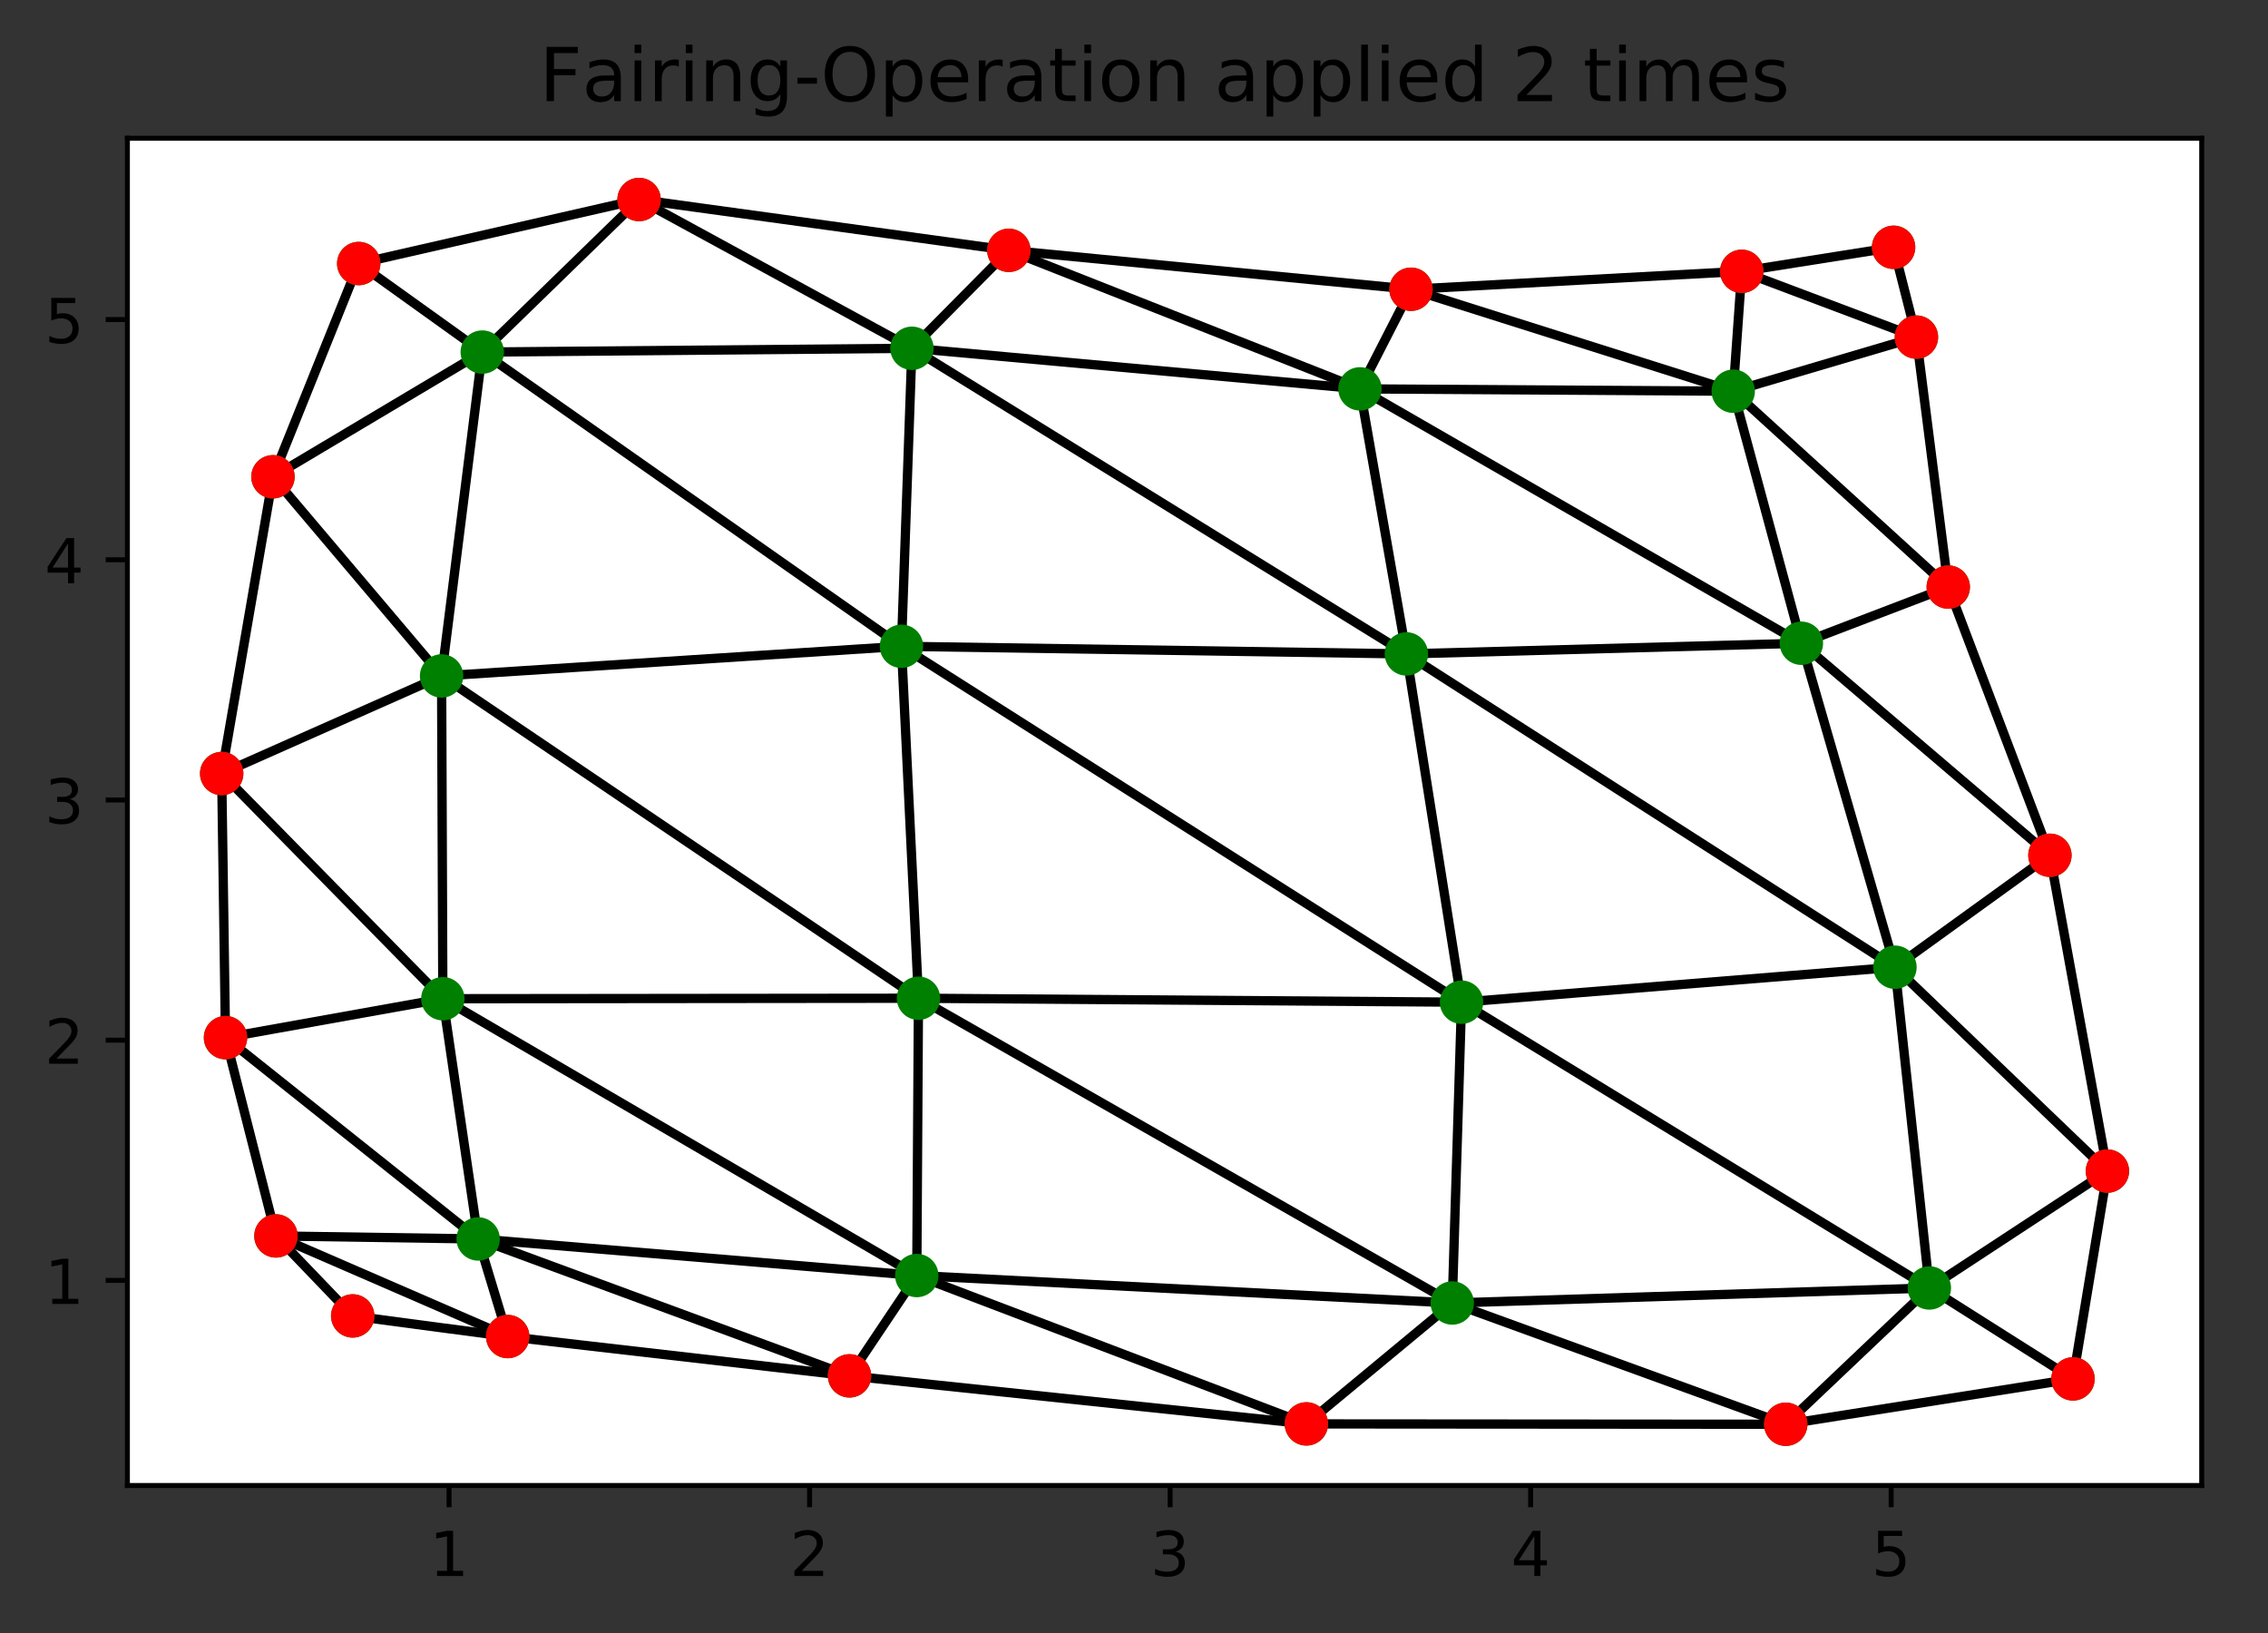
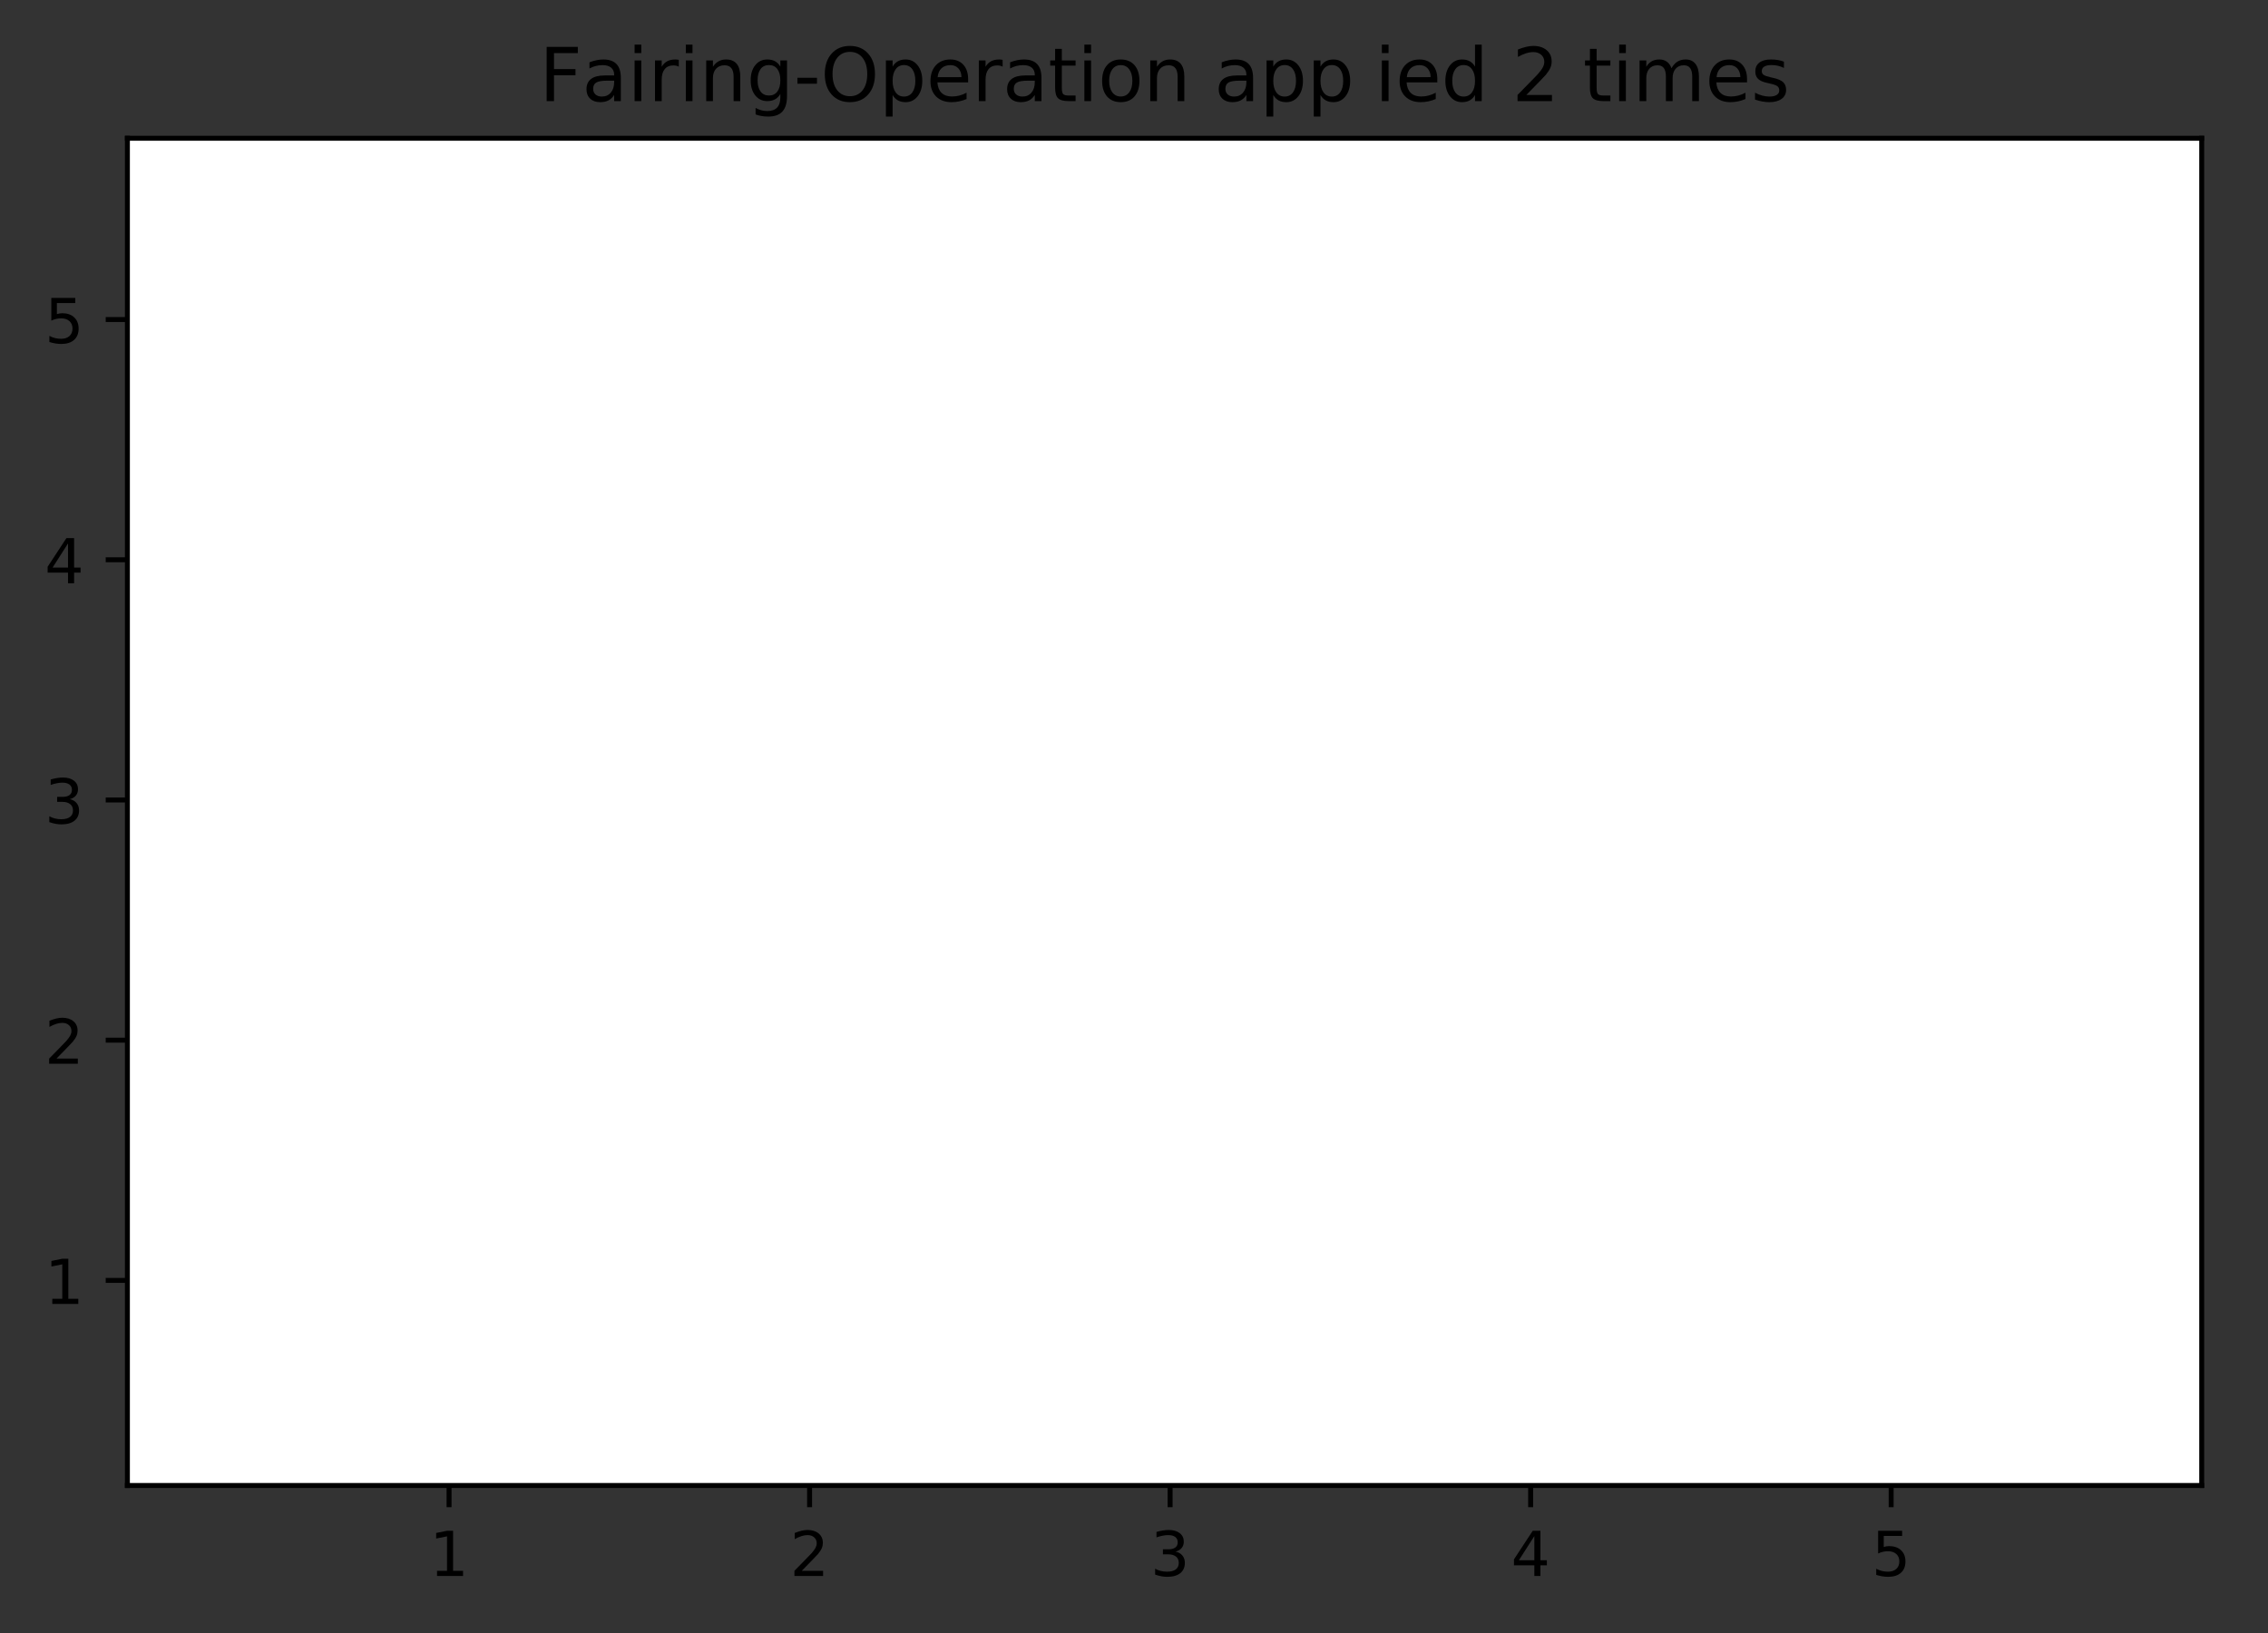
<svg xmlns="http://www.w3.org/2000/svg" xmlns:xlink="http://www.w3.org/1999/xlink" width="488.083" height="351.515" viewBox="0 0 366.063 263.636">
  <rect x="0" y="0" width="366.063" height="263.636" fill="#333333" stroke="none" />
  <defs>
    <style>*{stroke-linecap:butt;stroke-linejoin:round}</style>
  </defs>
  <g id="figure_1">
    <path id="patch_1" d="M0 263.636h366.063V0H0z" style="fill:none" />
    <g id="axes_1">
      <path id="patch_2" d="M20.563 239.758h334.8V22.318h-334.8z" style="fill:#fff" />
      <g id="matplotlib.axis_1">
        <g id="xtick_1">
          <g id="line2d_1">
            <defs>
              <path id="m8cda64aa8d" d="M0 0v3.5" style="stroke:#000;stroke-width:.8" />
            </defs>
            <use xlink:href="#m8cda64aa8d" x="72.481" y="239.758" style="stroke:#000;stroke-width:.8" />
          </g>
          <g id="text_1">
            <defs>
              <path id="DejaVuSans-49" d="M12.406 8.297h16.11v55.625l-17.532-3.516v8.985l17.438 3.515h9.86V8.296H54.39V0H12.406z" />
            </defs>
            <use xlink:href="#DejaVuSans-49" transform="matrix(.1 0 0 -.1 69.3 254.357)" />
          </g>
        </g>
        <g id="xtick_2">
          <use xlink:href="#m8cda64aa8d" id="line2d_2" x="130.67" y="239.758" style="stroke:#000;stroke-width:.8" />
          <g id="text_2">
            <defs>
              <path id="DejaVuSans-50" d="M19.188 8.297h34.421V0H7.33v8.297q5.609 5.812 15.296 15.594 9.703 9.797 12.188 12.64 4.734 5.313 6.609 9 1.89 3.688 1.89 7.25 0 5.813-4.078 9.469-4.078 3.672-10.625 3.672-4.64 0-9.797-1.61-5.14-1.609-11-4.89v9.969Q13.767 71.78 18.938 73q5.188 1.219 9.485 1.219 11.328 0 18.062-5.672 6.735-5.656 6.735-15.125 0-4.5-1.688-8.531-1.672-4.016-6.125-9.485-1.218-1.422-7.765-8.187-6.532-6.766-18.453-18.922" />
            </defs>
            <use xlink:href="#DejaVuSans-50" transform="matrix(.1 0 0 -.1 127.49 254.357)" />
          </g>
        </g>
        <g id="xtick_3">
          <use xlink:href="#m8cda64aa8d" id="line2d_3" x="188.86" y="239.758" style="stroke:#000;stroke-width:.8" />
          <g id="text_3">
            <defs>
              <path id="DejaVuSans-51" d="M40.578 39.313Q47.656 37.797 51.625 33q3.984-4.781 3.984-11.812 0-10.782-7.422-16.704-7.421-5.906-21.093-5.906-4.578 0-9.438.906-4.86.907-10.031 2.72v9.515q4.094-2.39 8.969-3.61 4.89-1.218 10.218-1.218 9.266 0 14.125 3.656 4.86 3.656 4.86 10.64 0 6.454-4.516 10.079-4.515 3.64-12.562 3.64h-8.5v8.11h8.89q7.266 0 11.125 2.906t3.86 8.375q0 5.61-3.985 8.61-3.968 3.015-11.39 3.015-4.063 0-8.703-.89-4.641-.876-10.203-2.72v8.782q5.624 1.562 10.53 2.344 4.907.78 9.25.78 11.235 0 17.766-5.109 6.547-5.093 6.547-13.78 0-6.063-3.468-10.235-3.47-4.172-9.86-5.782" />
            </defs>
            <use xlink:href="#DejaVuSans-51" transform="matrix(.1 0 0 -.1 185.679 254.357)" />
          </g>
        </g>
        <g id="xtick_4">
          <use xlink:href="#m8cda64aa8d" id="line2d_4" x="247.049" y="239.758" style="stroke:#000;stroke-width:.8" />
          <g id="text_4">
            <defs>
              <path id="DejaVuSans-52" d="M37.797 64.313 12.89 25.39h24.906zm-2.594 8.593H47.61V25.391h10.407v-8.203H47.609V0h-9.812v17.188H4.89v9.515z" />
            </defs>
            <use xlink:href="#DejaVuSans-52" transform="matrix(.1 0 0 -.1 243.868 254.357)" />
          </g>
        </g>
        <g id="xtick_5">
          <use xlink:href="#m8cda64aa8d" id="line2d_5" x="305.239" y="239.758" style="stroke:#000;stroke-width:.8" />
          <g id="text_5">
            <defs>
              <path id="DejaVuSans-53" d="M10.797 72.906h38.719v-8.312H19.828v-17.86q2.14.735 4.281 1.094 2.157.36 4.313.36 12.203 0 19.328-6.688 7.14-6.687 7.14-18.11 0-11.765-7.328-18.296-7.328-6.516-20.656-6.516-4.593 0-9.36.781-4.75.782-9.827 2.344v9.922q4.39-2.39 9.078-3.562t9.906-1.172q8.453 0 13.375 4.437 4.938 4.438 4.938 12.063 0 7.609-4.938 12.047-4.922 4.453-13.375 4.453-3.953 0-7.89-.875-3.922-.875-8.016-2.735z" />
            </defs>
            <use xlink:href="#DejaVuSans-53" transform="matrix(.1 0 0 -.1 302.058 254.357)" />
          </g>
        </g>
      </g>
      <g id="matplotlib.axis_2">
        <g id="ytick_1">
          <g id="line2d_6">
            <defs>
              <path id="m3dfb4ea72f" d="M0 0h-3.5" style="stroke:#000;stroke-width:.8" />
            </defs>
            <use xlink:href="#m3dfb4ea72f" x="20.563" y="206.654" style="stroke:#000;stroke-width:.8" />
          </g>
          <use xlink:href="#DejaVuSans-49" id="text_6" transform="matrix(.1 0 0 -.1 7.2 210.454)" />
        </g>
        <g id="ytick_2">
          <use xlink:href="#m3dfb4ea72f" id="line2d_7" x="20.563" y="167.884" style="stroke:#000;stroke-width:.8" />
          <use xlink:href="#DejaVuSans-50" id="text_7" transform="matrix(.1 0 0 -.1 7.2 171.683)" />
        </g>
        <g id="ytick_3">
          <use xlink:href="#m3dfb4ea72f" id="line2d_8" x="20.563" y="129.114" style="stroke:#000;stroke-width:.8" />
          <use xlink:href="#DejaVuSans-51" id="text_8" transform="matrix(.1 0 0 -.1 7.2 132.913)" />
        </g>
        <g id="ytick_4">
          <use xlink:href="#m3dfb4ea72f" id="line2d_9" x="20.563" y="90.343" style="stroke:#000;stroke-width:.8" />
          <use xlink:href="#DejaVuSans-52" id="text_9" transform="matrix(.1 0 0 -.1 7.2 94.143)" />
        </g>
        <g id="ytick_5">
          <use xlink:href="#m3dfb4ea72f" id="line2d_10" x="20.563" y="51.573" style="stroke:#000;stroke-width:.8" />
          <use xlink:href="#DejaVuSans-53" id="text_10" transform="matrix(.1 0 0 -.1 7.2 55.372)" />
        </g>
      </g>
      <path id="line2d_11" d="m56.928 212.39-12.391-12.911" clip-path="url(#p362fcac902)" style="fill:none;stroke:#000;stroke-linecap:square;stroke-width:1.5" />
      <path id="line2d_12" d="m56.928 212.39 25.016 3.328" clip-path="url(#p362fcac902)" style="fill:none;stroke:#000;stroke-linecap:square;stroke-width:1.5" />
      <path id="line2d_13" d="m44.537 199.479 37.407 16.239" clip-path="url(#p362fcac902)" style="fill:none;stroke:#000;stroke-linecap:square;stroke-width:1.5" />
      <path id="line2d_14" d="m81.944 215.718-4.771-15.753" clip-path="url(#p362fcac902)" style="fill:none;stroke:#000;stroke-linecap:square;stroke-width:1.5" />
      <path id="line2d_15" d="m44.537 199.479 32.636.486" clip-path="url(#p362fcac902)" style="fill:none;stroke:#000;stroke-linecap:square;stroke-width:1.5" />
      <path id="line2d_16" d="m44.537 199.479-8.139-32.006" clip-path="url(#p362fcac902)" style="fill:none;stroke:#000;stroke-linecap:square;stroke-width:1.5" />
-       <path id="line2d_17" d="m36.398 167.473 40.775 32.492" clip-path="url(#p362fcac902)" style="fill:none;stroke:#000;stroke-linecap:square;stroke-width:1.5" />
      <path id="line2d_18" d="m77.173 199.965-5.697-38.773" clip-path="url(#p362fcac902)" style="fill:none;stroke:#000;stroke-linecap:square;stroke-width:1.5" />
      <path id="line2d_19" d="m36.398 167.473 35.078-6.281" clip-path="url(#p362fcac902)" style="fill:none;stroke:#000;stroke-linecap:square;stroke-width:1.5" />
      <path id="line2d_20" d="m36.398 167.473-.617-42.626" clip-path="url(#p362fcac902)" style="fill:none;stroke:#000;stroke-linecap:square;stroke-width:1.5" />
      <path id="line2d_21" d="m35.78 124.847 35.696 36.345" clip-path="url(#p362fcac902)" style="fill:none;stroke:#000;stroke-linecap:square;stroke-width:1.5" />
      <path id="line2d_22" d="m71.476 161.192-.201-52.095" clip-path="url(#p362fcac902)" style="fill:none;stroke:#000;stroke-linecap:square;stroke-width:1.5" />
      <path id="line2d_23" d="m35.78 124.847 35.495-15.75" clip-path="url(#p362fcac902)" style="fill:none;stroke:#000;stroke-linecap:square;stroke-width:1.5" />
      <path id="line2d_24" d="m35.78 124.847 8.277-47.897" clip-path="url(#p362fcac902)" style="fill:none;stroke:#000;stroke-linecap:square;stroke-width:1.5" />
      <path id="line2d_25" d="m44.057 76.95 27.218 32.147" clip-path="url(#p362fcac902)" style="fill:none;stroke:#000;stroke-linecap:square;stroke-width:1.5" />
      <path id="line2d_26" d="m71.275 109.097 6.565-52.272" clip-path="url(#p362fcac902)" style="fill:none;stroke:#000;stroke-linecap:square;stroke-width:1.5" />
      <path id="line2d_27" d="M44.057 76.95 77.84 56.825" clip-path="url(#p362fcac902)" style="fill:none;stroke:#000;stroke-linecap:square;stroke-width:1.5" />
      <path id="line2d_28" d="M44.057 76.95 57.9 42.533" clip-path="url(#p362fcac902)" style="fill:none;stroke:#000;stroke-linecap:square;stroke-width:1.5" />
      <path id="line2d_29" d="m57.9 42.533 19.94 14.292" clip-path="url(#p362fcac902)" style="fill:none;stroke:#000;stroke-linecap:square;stroke-width:1.5" />
      <path id="line2d_30" d="m77.84 56.825 25.309-24.623" clip-path="url(#p362fcac902)" style="fill:none;stroke:#000;stroke-linecap:square;stroke-width:1.5" />
      <path id="line2d_31" d="m57.9 42.533 45.249-10.331" clip-path="url(#p362fcac902)" style="fill:none;stroke:#000;stroke-linecap:square;stroke-width:1.5" />
      <path id="line2d_32" d="m81.944 215.718 55.174 6.346" clip-path="url(#p362fcac902)" style="fill:none;stroke:#000;stroke-linecap:square;stroke-width:1.5" />
      <path id="line2d_33" d="m77.173 199.965 59.945 22.099" clip-path="url(#p362fcac902)" style="fill:none;stroke:#000;stroke-linecap:square;stroke-width:1.5" />
      <path id="line2d_34" d="m137.118 222.064 10.854-16.195" clip-path="url(#p362fcac902)" style="fill:none;stroke:#000;stroke-linecap:square;stroke-width:1.5" />
      <path id="line2d_35" d="m77.173 199.965 70.799 5.904" clip-path="url(#p362fcac902)" style="fill:none;stroke:#000;stroke-linecap:square;stroke-width:1.5" />
      <path id="line2d_36" d="m71.476 161.192 76.496 44.677" clip-path="url(#p362fcac902)" style="fill:none;stroke:#000;stroke-linecap:square;stroke-width:1.5" />
      <path id="line2d_37" d="m147.972 205.869.272-44.755" clip-path="url(#p362fcac902)" style="fill:none;stroke:#000;stroke-linecap:square;stroke-width:1.5" />
      <path id="line2d_38" d="m71.476 161.192 76.768-.078" clip-path="url(#p362fcac902)" style="fill:none;stroke:#000;stroke-linecap:square;stroke-width:1.5" />
      <path id="line2d_39" d="m71.275 109.097 76.97 52.017" clip-path="url(#p362fcac902)" style="fill:none;stroke:#000;stroke-linecap:square;stroke-width:1.5" />
      <path id="line2d_40" d="m148.244 161.114-2.746-56.803" clip-path="url(#p362fcac902)" style="fill:none;stroke:#000;stroke-linecap:square;stroke-width:1.5" />
      <path id="line2d_41" d="m71.275 109.097 74.223-4.786" clip-path="url(#p362fcac902)" style="fill:none;stroke:#000;stroke-linecap:square;stroke-width:1.5" />
      <path id="line2d_42" d="m77.84 56.825 67.658 47.486" clip-path="url(#p362fcac902)" style="fill:none;stroke:#000;stroke-linecap:square;stroke-width:1.5" />
      <path id="line2d_43" d="m145.498 104.31 1.69-48.098" clip-path="url(#p362fcac902)" style="fill:none;stroke:#000;stroke-linecap:square;stroke-width:1.5" />
      <path id="line2d_44" d="m77.84 56.825 69.348-.613" clip-path="url(#p362fcac902)" style="fill:none;stroke:#000;stroke-linecap:square;stroke-width:1.5" />
      <path id="line2d_45" d="m103.149 32.202 44.04 24.01" clip-path="url(#p362fcac902)" style="fill:none;stroke:#000;stroke-linecap:square;stroke-width:1.5" />
      <path id="line2d_46" d="m147.188 56.212 15.64-15.809" clip-path="url(#p362fcac902)" style="fill:none;stroke:#000;stroke-linecap:square;stroke-width:1.5" />
      <path id="line2d_47" d="m103.149 32.202 59.68 8.201" clip-path="url(#p362fcac902)" style="fill:none;stroke:#000;stroke-linecap:square;stroke-width:1.5" />
      <path id="line2d_48" d="m137.118 222.064 73.737 7.753" clip-path="url(#p362fcac902)" style="fill:none;stroke:#000;stroke-linecap:square;stroke-width:1.5" />
      <path id="line2d_49" d="m147.972 205.869 62.883 23.948" clip-path="url(#p362fcac902)" style="fill:none;stroke:#000;stroke-linecap:square;stroke-width:1.5" />
      <path id="line2d_50" d="m210.855 229.817 23.546-19.515" clip-path="url(#p362fcac902)" style="fill:none;stroke:#000;stroke-linecap:square;stroke-width:1.5" />
      <path id="line2d_51" d="m147.972 205.869 86.43 4.433" clip-path="url(#p362fcac902)" style="fill:none;stroke:#000;stroke-linecap:square;stroke-width:1.5" />
      <path id="line2d_52" d="m148.244 161.114 86.157 49.188" clip-path="url(#p362fcac902)" style="fill:none;stroke:#000;stroke-linecap:square;stroke-width:1.5" />
      <path id="line2d_53" d="m234.401 210.302 1.497-48.55" clip-path="url(#p362fcac902)" style="fill:none;stroke:#000;stroke-linecap:square;stroke-width:1.5" />
      <path id="line2d_54" d="m148.244 161.114 87.654.638" clip-path="url(#p362fcac902)" style="fill:none;stroke:#000;stroke-linecap:square;stroke-width:1.5" />
      <path id="line2d_55" d="m145.498 104.31 90.4 57.442" clip-path="url(#p362fcac902)" style="fill:none;stroke:#000;stroke-linecap:square;stroke-width:1.5" />
      <path id="line2d_56" d="m235.898 161.752-8.9-56.21" clip-path="url(#p362fcac902)" style="fill:none;stroke:#000;stroke-linecap:square;stroke-width:1.5" />
      <path id="line2d_57" d="m145.498 104.31 81.5 1.232" clip-path="url(#p362fcac902)" style="fill:none;stroke:#000;stroke-linecap:square;stroke-width:1.5" />
      <path id="line2d_58" d="m147.188 56.212 79.81 49.33" clip-path="url(#p362fcac902)" style="fill:none;stroke:#000;stroke-linecap:square;stroke-width:1.5" />
      <path id="line2d_59" d="m226.997 105.542-7.492-42.78" clip-path="url(#p362fcac902)" style="fill:none;stroke:#000;stroke-linecap:square;stroke-width:1.5" />
      <path id="line2d_60" d="m147.188 56.212 72.317 6.55" clip-path="url(#p362fcac902)" style="fill:none;stroke:#000;stroke-linecap:square;stroke-width:1.5" />
      <path id="line2d_61" d="m162.829 40.403 56.676 22.359" clip-path="url(#p362fcac902)" style="fill:none;stroke:#000;stroke-linecap:square;stroke-width:1.5" />
      <path id="line2d_62" d="m219.505 62.762 8.237-16.077" clip-path="url(#p362fcac902)" style="fill:none;stroke:#000;stroke-linecap:square;stroke-width:1.5" />
      <path id="line2d_63" d="m162.829 40.403 64.913 6.282" clip-path="url(#p362fcac902)" style="fill:none;stroke:#000;stroke-linecap:square;stroke-width:1.5" />
      <path id="line2d_64" d="m210.855 229.817 77.372.057" clip-path="url(#p362fcac902)" style="fill:none;stroke:#000;stroke-linecap:square;stroke-width:1.5" />
      <path id="line2d_65" d="m234.401 210.302 53.826 19.572" clip-path="url(#p362fcac902)" style="fill:none;stroke:#000;stroke-linecap:square;stroke-width:1.5" />
      <path id="line2d_66" d="m288.227 229.874 23.175-21.998" clip-path="url(#p362fcac902)" style="fill:none;stroke:#000;stroke-linecap:square;stroke-width:1.5" />
      <path id="line2d_67" d="m234.401 210.302 77.001-2.426" clip-path="url(#p362fcac902)" style="fill:none;stroke:#000;stroke-linecap:square;stroke-width:1.5" />
      <path id="line2d_68" d="m235.898 161.752 75.504 46.124" clip-path="url(#p362fcac902)" style="fill:none;stroke:#000;stroke-linecap:square;stroke-width:1.5" />
      <path id="line2d_69" d="m311.402 207.876-5.548-51.768" clip-path="url(#p362fcac902)" style="fill:none;stroke:#000;stroke-linecap:square;stroke-width:1.5" />
      <path id="line2d_70" d="m235.898 161.752 69.956-5.644" clip-path="url(#p362fcac902)" style="fill:none;stroke:#000;stroke-linecap:square;stroke-width:1.5" />
      <path id="line2d_71" d="m226.997 105.542 78.857 50.566" clip-path="url(#p362fcac902)" style="fill:none;stroke:#000;stroke-linecap:square;stroke-width:1.5" />
      <path id="line2d_72" d="m305.854 156.108-15.105-52.289" clip-path="url(#p362fcac902)" style="fill:none;stroke:#000;stroke-linecap:square;stroke-width:1.5" />
      <path id="line2d_73" d="m226.997 105.542 63.752-1.723" clip-path="url(#p362fcac902)" style="fill:none;stroke:#000;stroke-linecap:square;stroke-width:1.5" />
      <path id="line2d_74" d="m219.505 62.762 71.244 41.057" clip-path="url(#p362fcac902)" style="fill:none;stroke:#000;stroke-linecap:square;stroke-width:1.5" />
-       <path id="line2d_75" d="M290.749 103.82 279.75 63.14" clip-path="url(#p362fcac902)" style="fill:none;stroke:#000;stroke-linecap:square;stroke-width:1.5" />
      <path id="line2d_76" d="m219.505 62.762 60.246.38" clip-path="url(#p362fcac902)" style="fill:none;stroke:#000;stroke-linecap:square;stroke-width:1.5" />
      <path id="line2d_77" d="m227.742 46.685 52.009 16.456" clip-path="url(#p362fcac902)" style="fill:none;stroke:#000;stroke-linecap:square;stroke-width:1.5" />
      <path id="line2d_78" d="m279.75 63.141 1.37-19.348" clip-path="url(#p362fcac902)" style="fill:none;stroke:#000;stroke-linecap:square;stroke-width:1.5" />
      <path id="line2d_79" d="m227.742 46.685 53.378-2.892" clip-path="url(#p362fcac902)" style="fill:none;stroke:#000;stroke-linecap:square;stroke-width:1.5" />
      <path id="line2d_80" d="m288.227 229.874 46.362-7.32" clip-path="url(#p362fcac902)" style="fill:none;stroke:#000;stroke-linecap:square;stroke-width:1.5" />
      <path id="line2d_81" d="m311.402 207.876 23.187 14.677" clip-path="url(#p362fcac902)" style="fill:none;stroke:#000;stroke-linecap:square;stroke-width:1.5" />
      <path id="line2d_82" d="m334.59 222.553 5.554-33.54" clip-path="url(#p362fcac902)" style="fill:none;stroke:#000;stroke-linecap:square;stroke-width:1.5" />
      <path id="line2d_83" d="m311.402 207.876 28.742-18.863" clip-path="url(#p362fcac902)" style="fill:none;stroke:#000;stroke-linecap:square;stroke-width:1.5" />
      <path id="line2d_84" d="m305.854 156.108 34.29 32.905" clip-path="url(#p362fcac902)" style="fill:none;stroke:#000;stroke-linecap:square;stroke-width:1.5" />
      <path id="line2d_85" d="m340.144 189.013-9.282-50.973" clip-path="url(#p362fcac902)" style="fill:none;stroke:#000;stroke-linecap:square;stroke-width:1.5" />
      <path id="line2d_86" d="m305.854 156.108 25.008-18.068" clip-path="url(#p362fcac902)" style="fill:none;stroke:#000;stroke-linecap:square;stroke-width:1.5" />
      <path id="line2d_87" d="m290.749 103.82 40.113 34.22" clip-path="url(#p362fcac902)" style="fill:none;stroke:#000;stroke-linecap:square;stroke-width:1.5" />
      <path id="line2d_88" d="m330.862 138.04-16.405-43.288" clip-path="url(#p362fcac902)" style="fill:none;stroke:#000;stroke-linecap:square;stroke-width:1.5" />
      <path id="line2d_89" d="m290.749 103.82 23.708-9.068" clip-path="url(#p362fcac902)" style="fill:none;stroke:#000;stroke-linecap:square;stroke-width:1.5" />
      <path id="line2d_90" d="m279.75 63.141 34.707 31.61" clip-path="url(#p362fcac902)" style="fill:none;stroke:#000;stroke-linecap:square;stroke-width:1.5" />
      <path id="line2d_91" d="m314.457 94.752-5.14-40.342" clip-path="url(#p362fcac902)" style="fill:none;stroke:#000;stroke-linecap:square;stroke-width:1.5" />
      <path id="line2d_92" d="m279.75 63.141 29.568-8.731" clip-path="url(#p362fcac902)" style="fill:none;stroke:#000;stroke-linecap:square;stroke-width:1.5" />
      <path id="line2d_93" d="m281.12 43.793 28.198 10.617" clip-path="url(#p362fcac902)" style="fill:none;stroke:#000;stroke-linecap:square;stroke-width:1.5" />
-       <path id="line2d_94" d="m309.318 54.41-3.686-14.495" clip-path="url(#p362fcac902)" style="fill:none;stroke:#000;stroke-linecap:square;stroke-width:1.5" />
      <path id="line2d_95" d="m281.12 43.793 24.512-3.878" clip-path="url(#p362fcac902)" style="fill:none;stroke:#000;stroke-linecap:square;stroke-width:1.5" />
      <g id="line2d_96">
        <defs>
          <path id="m77090cbff0" d="M0 3a3 3 0 1 0 0-6 3 3 0 0 0 0 6z" style="stroke:green" />
        </defs>
        <g clip-path="url(#p362fcac902)">
          <use xlink:href="#m77090cbff0" x="56.928" y="212.39" style="fill:green;stroke:green" />
          <use xlink:href="#m77090cbff0" x="44.537" y="199.479" style="fill:green;stroke:green" />
          <use xlink:href="#m77090cbff0" x="81.944" y="215.718" style="fill:green;stroke:green" />
          <use xlink:href="#m77090cbff0" x="77.173" y="199.965" style="fill:green;stroke:green" />
          <use xlink:href="#m77090cbff0" x="36.398" y="167.473" style="fill:green;stroke:green" />
          <use xlink:href="#m77090cbff0" x="71.476" y="161.192" style="fill:green;stroke:green" />
          <use xlink:href="#m77090cbff0" x="35.781" y="124.847" style="fill:green;stroke:green" />
          <use xlink:href="#m77090cbff0" x="71.275" y="109.097" style="fill:green;stroke:green" />
          <use xlink:href="#m77090cbff0" x="44.057" y="76.95" style="fill:green;stroke:green" />
          <use xlink:href="#m77090cbff0" x="77.84" y="56.825" style="fill:green;stroke:green" />
          <use xlink:href="#m77090cbff0" x="57.9" y="42.533" style="fill:green;stroke:green" />
          <use xlink:href="#m77090cbff0" x="103.149" y="32.202" style="fill:green;stroke:green" />
          <use xlink:href="#m77090cbff0" x="137.118" y="222.064" style="fill:green;stroke:green" />
          <use xlink:href="#m77090cbff0" x="147.972" y="205.869" style="fill:green;stroke:green" />
          <use xlink:href="#m77090cbff0" x="148.244" y="161.114" style="fill:green;stroke:green" />
          <use xlink:href="#m77090cbff0" x="145.498" y="104.311" style="fill:green;stroke:green" />
          <use xlink:href="#m77090cbff0" x="147.188" y="56.212" style="fill:green;stroke:green" />
          <use xlink:href="#m77090cbff0" x="162.829" y="40.403" style="fill:green;stroke:green" />
          <use xlink:href="#m77090cbff0" x="210.855" y="229.817" style="fill:green;stroke:green" />
          <use xlink:href="#m77090cbff0" x="234.401" y="210.302" style="fill:green;stroke:green" />
          <use xlink:href="#m77090cbff0" x="235.898" y="161.752" style="fill:green;stroke:green" />
          <use xlink:href="#m77090cbff0" x="226.997" y="105.542" style="fill:green;stroke:green" />
          <use xlink:href="#m77090cbff0" x="219.505" y="62.762" style="fill:green;stroke:green" />
          <use xlink:href="#m77090cbff0" x="227.742" y="46.685" style="fill:green;stroke:green" />
          <use xlink:href="#m77090cbff0" x="288.227" y="229.874" style="fill:green;stroke:green" />
          <use xlink:href="#m77090cbff0" x="311.402" y="207.876" style="fill:green;stroke:green" />
          <use xlink:href="#m77090cbff0" x="305.854" y="156.108" style="fill:green;stroke:green" />
          <use xlink:href="#m77090cbff0" x="290.749" y="103.819" style="fill:green;stroke:green" />
          <use xlink:href="#m77090cbff0" x="279.751" y="63.141" style="fill:green;stroke:green" />
          <use xlink:href="#m77090cbff0" x="281.12" y="43.793" style="fill:green;stroke:green" />
          <use xlink:href="#m77090cbff0" x="334.589" y="222.553" style="fill:green;stroke:green" />
          <use xlink:href="#m77090cbff0" x="340.144" y="189.013" style="fill:green;stroke:green" />
          <use xlink:href="#m77090cbff0" x="330.862" y="138.04" style="fill:green;stroke:green" />
          <use xlink:href="#m77090cbff0" x="314.457" y="94.752" style="fill:green;stroke:green" />
          <use xlink:href="#m77090cbff0" x="309.318" y="54.41" style="fill:green;stroke:green" />
          <use xlink:href="#m77090cbff0" x="305.632" y="39.915" style="fill:green;stroke:green" />
        </g>
      </g>
      <g id="line2d_97">
        <defs>
          <path id="m1afe5d0d56" d="M0 3a3 3 0 1 0 0-6 3 3 0 0 0 0 6z" style="stroke:red" />
        </defs>
        <g clip-path="url(#p362fcac902)">
          <use xlink:href="#m1afe5d0d56" x="56.928" y="212.39" style="fill:red;stroke:red" />
          <use xlink:href="#m1afe5d0d56" x="44.537" y="199.479" style="fill:red;stroke:red" />
          <use xlink:href="#m1afe5d0d56" x="81.944" y="215.718" style="fill:red;stroke:red" />
          <use xlink:href="#m1afe5d0d56" x="36.398" y="167.473" style="fill:red;stroke:red" />
          <use xlink:href="#m1afe5d0d56" x="35.781" y="124.847" style="fill:red;stroke:red" />
          <use xlink:href="#m1afe5d0d56" x="44.057" y="76.95" style="fill:red;stroke:red" />
          <use xlink:href="#m1afe5d0d56" x="57.9" y="42.533" style="fill:red;stroke:red" />
          <use xlink:href="#m1afe5d0d56" x="103.149" y="32.202" style="fill:red;stroke:red" />
          <use xlink:href="#m1afe5d0d56" x="137.118" y="222.064" style="fill:red;stroke:red" />
          <use xlink:href="#m1afe5d0d56" x="162.829" y="40.403" style="fill:red;stroke:red" />
          <use xlink:href="#m1afe5d0d56" x="210.855" y="229.817" style="fill:red;stroke:red" />
          <use xlink:href="#m1afe5d0d56" x="227.742" y="46.685" style="fill:red;stroke:red" />
          <use xlink:href="#m1afe5d0d56" x="288.227" y="229.874" style="fill:red;stroke:red" />
          <use xlink:href="#m1afe5d0d56" x="281.12" y="43.793" style="fill:red;stroke:red" />
          <use xlink:href="#m1afe5d0d56" x="334.589" y="222.553" style="fill:red;stroke:red" />
          <use xlink:href="#m1afe5d0d56" x="340.144" y="189.013" style="fill:red;stroke:red" />
          <use xlink:href="#m1afe5d0d56" x="330.862" y="138.04" style="fill:red;stroke:red" />
          <use xlink:href="#m1afe5d0d56" x="314.457" y="94.752" style="fill:red;stroke:red" />
          <use xlink:href="#m1afe5d0d56" x="309.318" y="54.41" style="fill:red;stroke:red" />
          <use xlink:href="#m1afe5d0d56" x="305.632" y="39.915" style="fill:red;stroke:red" />
        </g>
      </g>
      <path id="patch_3" d="M20.563 239.758V22.318" style="fill:none;stroke:#000;stroke-linecap:square;stroke-linejoin:miter;stroke-width:.8" />
      <path id="patch_4" d="M355.363 239.758V22.318" style="fill:none;stroke:#000;stroke-linecap:square;stroke-linejoin:miter;stroke-width:.8" />
      <path id="patch_5" d="M20.563 239.758h334.8" style="fill:none;stroke:#000;stroke-linecap:square;stroke-linejoin:miter;stroke-width:.8" />
      <path id="patch_6" d="M20.563 22.318h334.8" style="fill:none;stroke:#000;stroke-linecap:square;stroke-linejoin:miter;stroke-width:.8" />
      <g id="text_11">
        <defs>
          <path id="DejaVuSans-70" d="M9.813 72.906h41.89v-8.312H19.672V43.109h28.906v-8.297H19.672V0h-9.86z" />
          <path id="DejaVuSans-97" d="M34.281 27.484q-10.89 0-15.093-2.484-4.204-2.484-4.204-8.5 0-4.781 3.157-7.594 3.156-2.797 8.562-2.797 7.485 0 12 5.297 4.516 5.297 4.516 14.078v2zm17.922 3.72V0H43.22v8.297Q40.14 3.328 35.547.953T24.313-1.422q-8.391 0-13.36 4.719Q6 8.016 6 15.922q0 9.219 6.172 13.906 6.187 4.688 18.437 4.688h12.61v.89q0 6.203-4.078 9.594t-11.453 3.39q-4.688 0-9.141-1.124-4.438-1.125-8.531-3.375v8.312q4.922 1.906 9.562 2.844 4.64.953 9.031.953 11.875 0 17.735-6.156 5.86-6.14 5.86-18.64" />
          <path id="DejaVuSans-105" d="M9.422 54.688h8.984V0H9.422zm0 21.296h8.984v-11.39H9.422z" />
          <path id="DejaVuSans-114" d="M41.11 46.297q-1.516.875-3.297 1.281Q36.03 48 33.89 48q-7.625 0-11.703-4.953-4.079-4.953-4.079-14.234V0H9.08v54.688h9.03v-8.5q2.844 4.984 7.375 7.39Q30.031 56 36.531 56q.922 0 2.047-.125 1.125-.11 2.484-.36z" />
          <path id="DejaVuSans-110" d="M54.89 33.016V0h-8.984v32.719q0 7.765-3.031 11.61-3.031 3.858-9.078 3.858-7.281 0-11.484-4.64-4.204-4.625-4.204-12.64V0H9.08v54.688h9.03v-8.5q3.235 4.937 7.594 7.374Q30.078 56 35.797 56q9.422 0 14.25-5.828 4.844-5.828 4.844-17.156" />
          <path id="DejaVuSans-103" d="M45.406 27.984q0 9.766-4.031 15.125-4.016 5.375-11.297 5.375-7.219 0-11.25-5.375-4.031-5.359-4.031-15.125 0-9.718 4.031-15.093t11.25-5.375q7.281 0 11.297 5.375 4.031 5.375 4.031 15.093m8.985-21.203q0-13.953-6.203-20.765Q42-20.797 29.203-20.797q-4.734 0-8.937.703t-8.157 2.172v8.735q3.954-2.141 7.813-3.157 3.86-1.031 7.86-1.031 8.843 0 13.234 4.61 4.39 4.609 4.39 13.937v4.453q-2.781-4.844-7.125-7.234Q33.938 0 27.875 0 17.828 0 11.672 7.656q-6.156 7.672-6.156 20.328 0 12.688 6.156 20.344Q17.828 56 27.875 56q6.063 0 10.406-2.39t7.125-7.22v8.298h8.985z" />
          <path id="DejaVuSans-45" d="M4.89 31.39h26.313v-8H4.891z" />
          <path id="DejaVuSans-79" d="M39.406 66.219q-10.75 0-17.078-8.016-6.312-8-6.312-21.828 0-13.766 6.312-21.781 6.328-8 17.078-8 10.735 0 17.016 8 6.281 8.015 6.281 21.781 0 13.828-6.281 21.828-6.281 8.016-17.016 8.016m0 8q15.328 0 24.5-10.281 9.188-10.282 9.188-27.563 0-17.234-9.188-27.516-9.172-10.28-24.5-10.28-15.375 0-24.593 10.25-9.204 10.265-9.204 27.546t9.204 27.563q9.218 10.28 24.593 10.28" />
          <path id="DejaVuSans-112" d="M18.11 8.203v-29H9.077v75.485h9.031V46.39q2.844 4.875 7.157 7.234Q29.594 56 35.594 56q9.968 0 16.187-7.906 6.235-7.907 6.235-20.797T51.78 6.484q-6.218-7.906-16.187-7.906-6 0-10.328 2.375-4.313 2.375-7.157 7.25m30.578 19.094q0 9.906-4.079 15.547-4.078 5.64-11.203 5.64-7.14 0-11.218-5.64t-4.079-15.547 4.078-15.547q4.079-5.64 11.22-5.64 7.124 0 11.202 5.64t4.078 15.547" />
          <path id="DejaVuSans-101" d="M56.203 29.594v-4.39H14.891q.593-9.282 5.593-14.141 5-4.86 13.938-4.86 5.172 0 10.031 1.266 4.86 1.265 9.656 3.812v-8.5Q49.266.734 44.187-.344 39.11-1.422 33.892-1.422q-13.094 0-20.735 7.61-7.64 7.625-7.64 20.625 0 13.421 7.25 21.296Q20.016 56 32.328 56q11.031 0 17.453-7.11 6.422-7.093 6.422-19.296m-8.984 2.64q-.094 7.36-4.125 11.75-4.032 4.407-10.672 4.407-7.516 0-12.031-4.25t-5.203-11.97z" />
          <path id="DejaVuSans-116" d="M18.313 70.219V54.688h18.5v-6.985h-18.5V18.016q0-6.688 1.828-8.594t7.453-1.906h9.218V0h-9.218q-10.407 0-14.36 3.875-3.953 3.89-3.953 14.14v29.688H2.687v6.984h6.594V70.22z" />
          <path id="DejaVuSans-111" d="M30.61 48.39q-7.22 0-11.422-5.64-4.204-5.64-4.204-15.453t4.172-15.453q4.188-5.64 11.453-5.64 7.188 0 11.375 5.655 4.203 5.672 4.203 15.438 0 9.719-4.203 15.406-4.187 5.688-11.375 5.688m0 7.61q11.718 0 18.406-7.625 6.703-7.61 6.703-21.078 0-13.422-6.703-21.078-6.688-7.64-18.407-7.64-11.765 0-18.437 7.64-6.656 7.656-6.656 21.078 0 13.469 6.656 21.078Q18.844 56 30.609 56" />
-           <path id="DejaVuSans-108" d="M9.422 75.984h8.984V0H9.422z" />
          <path id="DejaVuSans-100" d="M45.406 46.39v29.594h8.985V0h-8.985v8.203Q42.578 3.328 38.25.953q-4.312-2.375-10.375-2.375-9.906 0-16.14 7.906-6.22 7.922-6.22 20.813t6.22 20.797Q17.968 56 27.874 56q6.063 0 10.375-2.375 4.328-2.36 7.156-7.234m-30.61-19.093q0-9.906 4.079-15.547 4.078-5.64 11.203-5.64t11.219 5.64q4.11 5.64 4.11 15.547t-4.11 15.547q-4.094 5.64-11.219 5.64t-11.203-5.64q-4.078-5.64-4.078-15.547" />
          <path id="DejaVuSans-109" d="M52 44.188q3.375 6.062 8.063 8.937Q64.75 56 71.093 56q8.548 0 13.188-5.984 4.64-5.97 4.64-17V0h-9.03v32.719q0 7.86-2.797 11.656-2.781 3.813-8.485 3.813-6.984 0-11.046-4.641-4.047-4.625-4.047-12.64V0h-9.032v32.719q0 7.906-2.78 11.687-2.782 3.782-8.595 3.782-6.89 0-10.953-4.657-4.047-4.656-4.047-12.625V0H9.08v54.688h9.03v-8.5q3.078 5.03 7.375 7.421T35.687 56q5.97 0 10.141-3.031Q50 49.953 52 44.187" />
          <path id="DejaVuSans-115" d="M44.281 53.078v-8.5q-3.797 1.953-7.906 2.922-4.094.984-8.5.984-6.687 0-10.031-2.047-3.344-2.046-3.344-6.156 0-3.125 2.39-4.906t9.626-3.39l3.078-.688q9.562-2.047 13.593-5.781 4.032-3.735 4.032-10.422 0-7.625-6.032-12.078-6.03-4.438-16.578-4.438-4.39 0-9.156.86Q10.688.297 5.422 2v9.281q4.984-2.594 9.812-3.89 4.829-1.282 9.579-1.282 6.343 0 9.75 2.172 3.421 2.172 3.421 6.125 0 3.656-2.468 5.61-2.453 1.953-10.813 3.765l-3.125.735q-8.344 1.75-12.062 5.39-3.703 3.64-3.703 9.985 0 7.718 5.468 11.906Q16.75 56 26.813 56q4.968 0 9.359-.734 4.406-.72 8.11-2.188" />
        </defs>
        <g transform="matrix(.12 0 0 -.12 87.056 16.318)">
          <use xlink:href="#DejaVuSans-70" />
          <use xlink:href="#DejaVuSans-97" x="57.379" />
          <use xlink:href="#DejaVuSans-105" x="118.658" />
          <use xlink:href="#DejaVuSans-114" x="146.441" />
          <use xlink:href="#DejaVuSans-105" x="187.555" />
          <use xlink:href="#DejaVuSans-110" x="215.338" />
          <use xlink:href="#DejaVuSans-103" x="278.717" />
          <use xlink:href="#DejaVuSans-45" x="342.193" />
          <use xlink:href="#DejaVuSans-79" x="378.309" />
          <use xlink:href="#DejaVuSans-112" x="457.02" />
          <use xlink:href="#DejaVuSans-101" x="520.496" />
          <use xlink:href="#DejaVuSans-114" x="582.02" />
          <use xlink:href="#DejaVuSans-97" x="623.133" />
          <use xlink:href="#DejaVuSans-116" x="684.412" />
          <use xlink:href="#DejaVuSans-105" x="723.621" />
          <use xlink:href="#DejaVuSans-111" x="751.404" />
          <use xlink:href="#DejaVuSans-110" x="812.586" />
          <use xlink:href="#DejaVuSans-97" x="907.752" />
          <use xlink:href="#DejaVuSans-112" x="969.031" />
          <use xlink:href="#DejaVuSans-112" x="1032.508" />
          <use xlink:href="#DejaVuSans-108" x="1095.984" />
          <use xlink:href="#DejaVuSans-105" x="1123.768" />
          <use xlink:href="#DejaVuSans-101" x="1151.551" />
          <use xlink:href="#DejaVuSans-100" x="1213.074" />
          <use xlink:href="#DejaVuSans-50" x="1308.338" />
          <use xlink:href="#DejaVuSans-116" x="1403.748" />
          <use xlink:href="#DejaVuSans-105" x="1442.957" />
          <use xlink:href="#DejaVuSans-109" x="1470.74" />
          <use xlink:href="#DejaVuSans-101" x="1568.152" />
          <use xlink:href="#DejaVuSans-115" x="1629.676" />
        </g>
      </g>
    </g>
  </g>
  <defs>
    <clipPath id="p362fcac902">
-       <path d="M20.563 22.318h334.8v217.44h-334.8z" />
-     </clipPath>
+       </clipPath>
  </defs>
</svg>